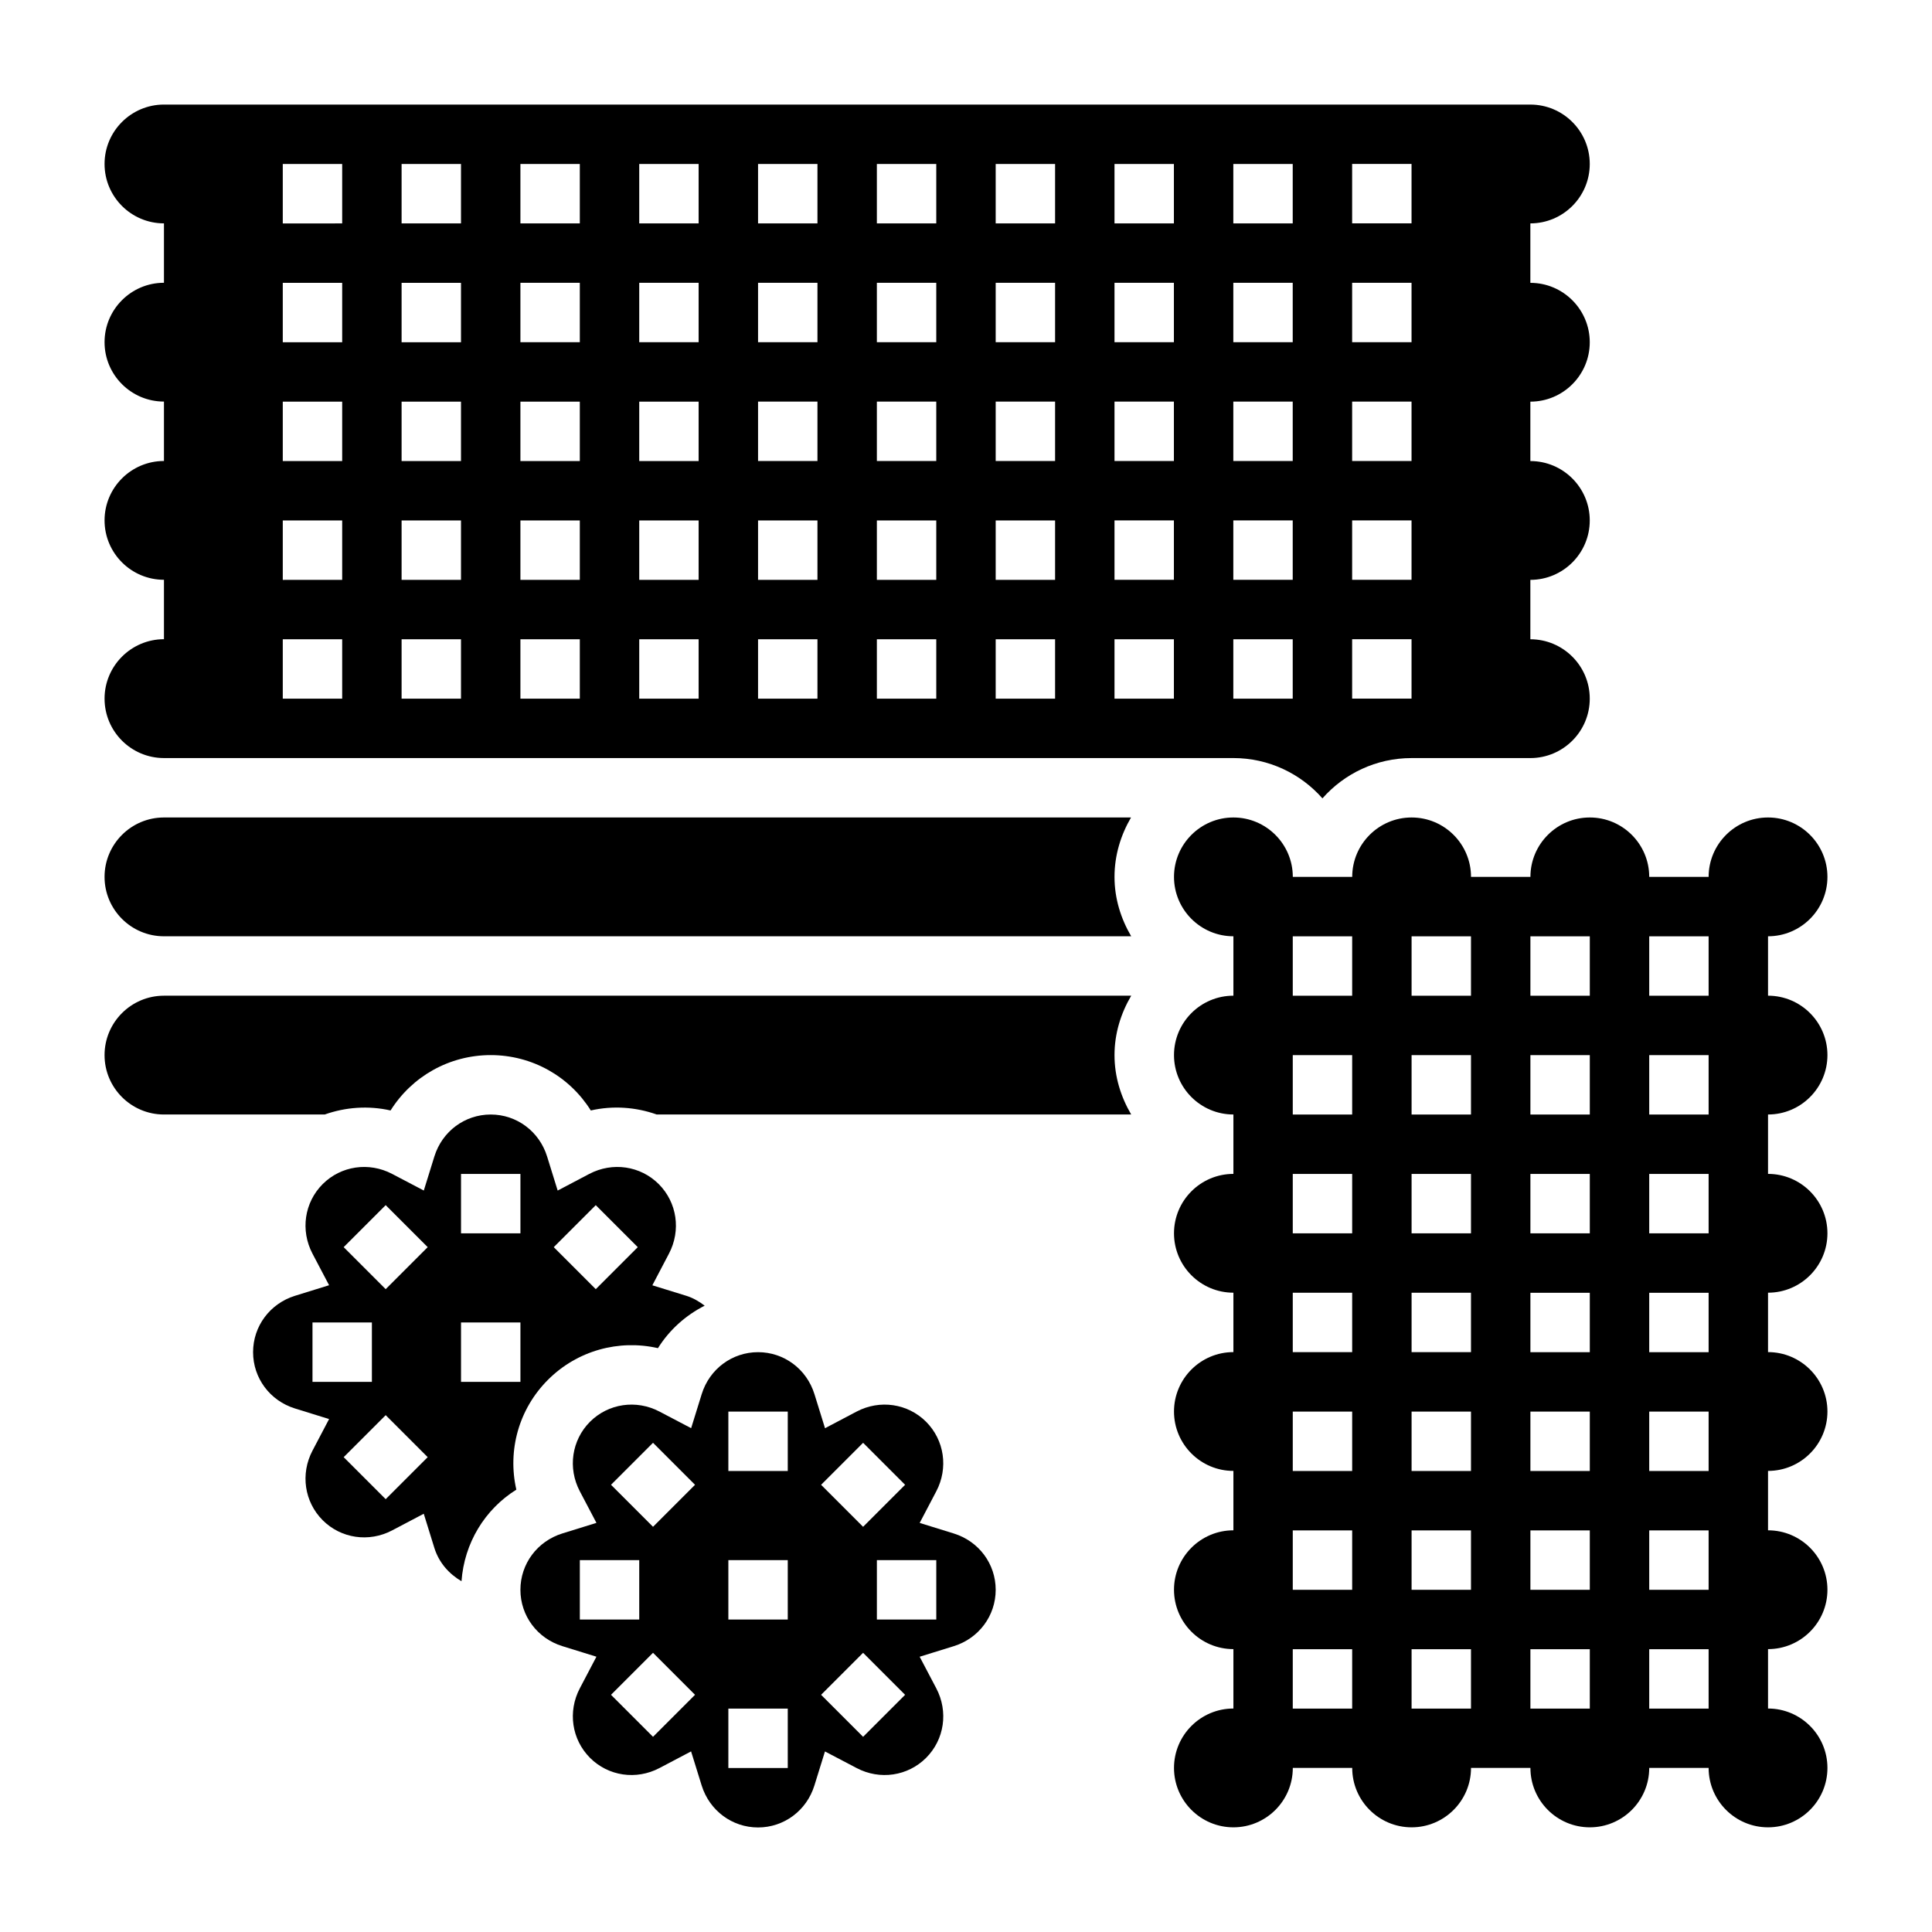
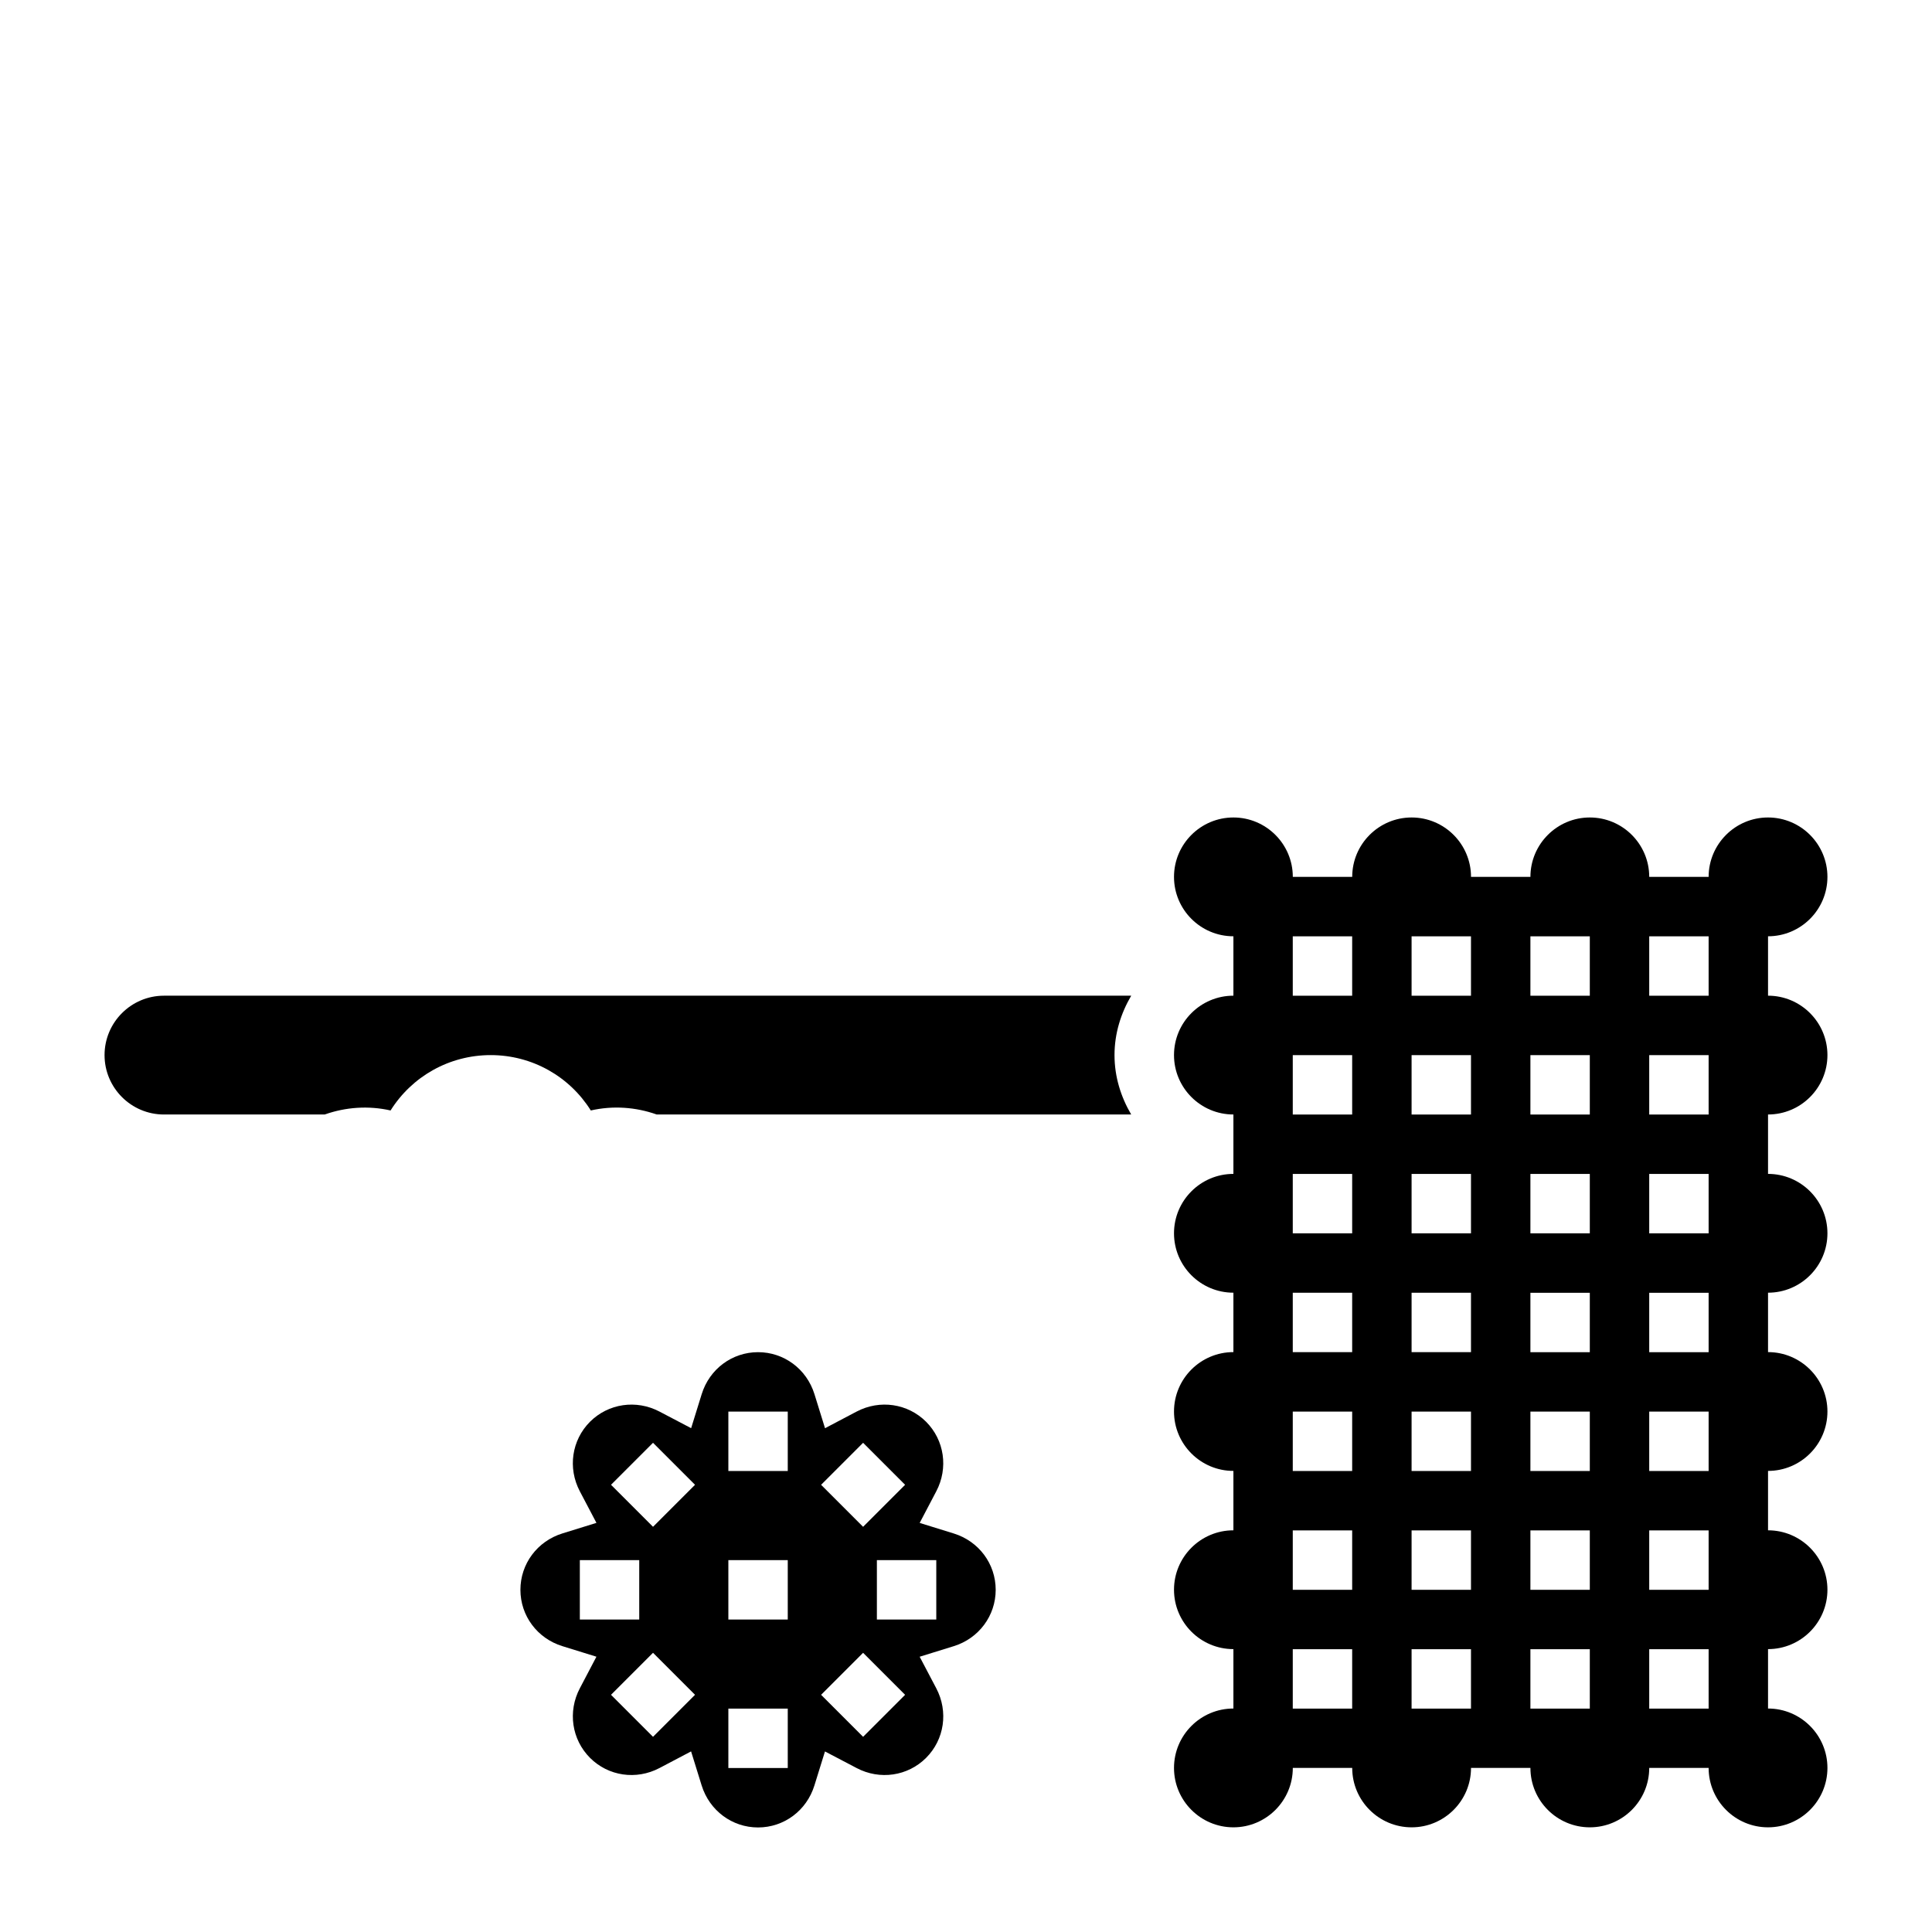
<svg xmlns="http://www.w3.org/2000/svg" fill="#000000" width="800px" height="800px" version="1.1" viewBox="144 144 512 512">
  <g>
    <path d="m187.45 407.87c-8.684 0-15.742 7.062-15.742 15.742 0 8.684 7.062 15.742 15.742 15.742h42.602c5.566-1.969 11.602-2.394 17.453-1.07 5.652-9.004 15.543-14.672 26.539-14.672s20.883 5.668 26.527 14.672c5.856-1.332 11.902-0.906 17.469 1.07h125.74c-2.723-4.648-4.422-9.969-4.422-15.742 0-5.769 1.699-11.09 4.426-15.742z" />
-     <path d="m171.71 329.15c0 8.684 7.062 15.742 15.742 15.742h283.39c9.391 0 17.848 4.133 23.617 10.684 5.769-6.547 14.223-10.68 23.613-10.68h31.488c8.684 0 15.742-7.062 15.742-15.742 0-8.684-7.062-15.742-15.742-15.742v-15.742c8.684 0 15.742-7.062 15.742-15.742 0-8.684-7.062-15.742-15.742-15.742v-15.742c8.684 0 15.742-7.062 15.742-15.742 0-8.684-7.062-15.742-15.742-15.742v-15.758c8.684 0 15.742-7.062 15.742-15.742 0-8.684-7.062-15.742-15.742-15.742l-362.11-0.004c-8.684 0-15.742 7.059-15.742 15.742s7.062 15.742 15.742 15.742v15.742c-8.684 0-15.742 7.062-15.742 15.742 0 8.684 7.062 15.742 15.742 15.742v15.742c-8.684 0-15.742 7.062-15.742 15.742 0 8.684 7.062 15.742 15.742 15.742v15.742c-8.684 0.016-15.742 7.078-15.742 15.758zm330.62-141.7h15.742v15.742h-15.742zm0 31.488h15.742v15.742h-15.742zm0 31.488h15.742v15.742h-15.742zm0 31.488h15.742v15.742h-15.742zm0 31.488h15.742v15.742h-15.742zm-31.488-125.95h15.742v15.742h-15.742zm0 31.488h15.742v15.742h-15.742zm0 31.488h15.742v15.742h-15.742zm0 31.488h15.742v15.742h-15.742zm0 31.488h15.742v15.742h-15.742zm-31.488-125.95h15.742v15.742h-15.742zm0 31.488h15.742v15.742h-15.742zm0 31.488h15.742v15.742h-15.742zm0 31.488h15.742v15.742h-15.742zm0 31.488h15.742v15.742h-15.742zm-31.488-125.95h15.742v15.742h-15.742zm0 31.488h15.742v15.742h-15.742zm0 31.488h15.742v15.742h-15.742zm0 31.488h15.742v15.742h-15.742zm0 31.488h15.742v15.742h-15.742zm-31.488-125.95h15.742v15.742h-15.742zm0 31.488h15.742v15.742h-15.742zm0 31.488h15.742v15.742h-15.742zm0 31.488h15.742v15.742h-15.742zm0 31.488h15.742v15.742h-15.742zm-31.488-125.95h15.742v15.742h-15.742zm0 31.488h15.742v15.742h-15.742zm0 31.488h15.742v15.742h-15.742zm0 31.488h15.742v15.742h-15.742zm0 31.488h15.742v15.742h-15.742zm-31.488-125.95h15.742v15.742h-15.742zm0 31.488h15.742v15.742h-15.742zm0 31.488h15.742v15.742h-15.742zm0 31.488h15.742v15.742h-15.742zm0 31.488h15.742v15.742h-15.742zm-31.488-125.95h15.742v15.742h-15.742zm0 31.488h15.742v15.742h-15.742zm0 31.488h15.742v15.742h-15.742zm0 31.488h15.742v15.742h-15.742zm0 31.488h15.742v15.742h-15.742zm-31.488-125.95h15.742v15.742h-15.742zm0 31.488h15.742v15.742h-15.742zm0 31.488h15.742v15.742h-15.742zm0 31.488h15.742v15.742h-15.742zm0 31.488h15.742v15.742h-15.742zm-31.488-125.95h15.742v15.742l-15.742 0.004zm0 31.488h15.742v15.742l-15.742 0.004zm0 31.488h15.742v15.742l-15.742 0.004zm0 31.488h15.742v15.742l-15.742 0.004zm0 31.488h15.742v15.742h-15.742z" />
-     <path d="m443.73 360.64h-256.28c-8.684 0-15.742 7.062-15.742 15.742 0 8.684 7.062 15.742 15.742 15.742h256.33c-2.723-4.648-4.422-9.969-4.422-15.738 0-5.762 1.668-11.094 4.375-15.746z" />
    <path d="m396.76 550.39-9.035-2.801 4.398-8.379c3.242-6.164 2.148-13.57-2.699-18.43-4.856-4.848-12.258-5.934-18.41-2.699l-8.375 4.41-2.801-9.027c-2.074-6.664-8.074-11.125-14.945-11.125-6.871 0-12.871 4.465-14.934 11.117l-2.801 9.027-8.387-4.402c-6.156-3.234-13.555-2.148-18.414 2.699-4.848 4.859-5.941 12.258-2.695 18.43l4.402 8.367-9.035 2.801c-6.648 2.066-11.113 8.062-11.113 14.938 0 6.871 4.465 12.871 11.109 14.926l9.035 2.801-4.398 8.375c-3.242 6.164-2.148 13.57 2.699 18.43 4.848 4.856 12.254 5.941 18.41 2.699l8.375-4.41 2.801 9.027c2.074 6.664 8.074 11.129 14.945 11.129 6.871 0 12.871-4.465 14.934-11.117l2.801-9.027 8.387 4.398c6.156 3.242 13.555 2.156 18.414-2.699 4.856-4.859 5.941-12.258 2.695-18.43l-4.402-8.367 9.035-2.801c6.648-2.062 11.113-8.062 11.113-14.934 0-6.875-4.465-12.871-11.109-14.926zm-99.098 22.797v-15.742h15.742v15.742zm19.395 31.086-11.133-11.133 11.133-11.133 11.133 11.133zm0-55.656-11.133-11.133 11.133-11.133 11.133 11.133zm35.707 63.93h-15.742v-15.742h15.742zm0-39.359h-15.742v-15.742h15.742zm0-39.359h-15.742v-15.742h15.742zm19.965-7.473 11.133 11.133-11.133 11.133-11.133-11.133zm0 77.918-11.133-11.133 11.133-11.133 11.133 11.133zm19.395-31.086h-15.742v-15.742h15.742z" />
-     <path d="m289.23 509.65c7.777-7.769 18.789-10.73 29.133-8.375 3.047-4.863 7.359-8.707 12.383-11.258-1.457-1.109-3.047-2.047-4.832-2.606l-9.035-2.793 4.398-8.387c3.242-6.164 2.148-13.57-2.699-18.43-4.856-4.848-12.258-5.934-18.414-2.699l-8.375 4.41-2.801-9.027c-2.07-6.664-8.07-11.125-14.941-11.125s-12.871 4.465-14.934 11.117l-2.801 9.027-8.387-4.402c-6.156-3.234-13.555-2.148-18.414 2.699-4.848 4.859-5.941 12.258-2.699 18.43l4.402 8.367-9.035 2.801c-6.644 2.066-11.109 8.062-11.109 14.938 0 6.871 4.465 12.871 11.109 14.926l9.035 2.801-4.402 8.375c-3.242 6.164-2.148 13.57 2.699 18.43 4.852 4.856 12.258 5.941 18.414 2.699l8.375-4.41 2.801 9.027c1.211 3.922 3.891 6.918 7.203 8.855 0.723-10.078 6.141-19.02 14.531-24.27-2.367-10.355 0.617-21.352 8.395-29.121zm12.652-46.273 11.133 11.133-11.133 11.133-11.133-11.133zm-75.07 46.832v-15.742h15.742v15.742zm19.398 31.086-11.133-11.133 11.133-11.133 11.133 11.133zm0-55.656-11.133-11.133 11.133-11.133 11.133 11.133zm19.965-30.535h15.742v15.742h-15.742zm0 55.105v-15.742h15.742v15.742z" />
    <path d="m628.29 423.61c0-8.684-7.062-15.742-15.742-15.742v-15.742c8.684 0 15.742-7.062 15.742-15.742 0-8.684-7.062-15.742-15.742-15.742-8.684 0-15.742 7.062-15.742 15.742h-15.742c0-8.684-7.062-15.742-15.742-15.742-8.684 0-15.742 7.062-15.742 15.742h-15.742c0-8.684-7.062-15.742-15.742-15.742-8.684 0-15.742 7.062-15.742 15.742h-15.742c0-8.684-7.062-15.742-15.742-15.742-8.684 0-15.742 7.062-15.742 15.742 0 8.684 7.062 15.742 15.742 15.742v15.742c-8.684 0-15.742 7.062-15.742 15.742 0 8.684 7.062 15.742 15.742 15.742v15.742c-8.684 0-15.742 7.062-15.742 15.742 0 8.684 7.062 15.742 15.742 15.742v15.742c-8.684 0-15.742 7.062-15.742 15.742 0 8.684 7.062 15.742 15.742 15.742v15.742c-8.684 0-15.742 7.062-15.742 15.742 0 8.684 7.062 15.742 15.742 15.742v15.742c-8.684 0-15.742 7.062-15.742 15.742 0 8.684 7.062 15.742 15.742 15.742 8.684 0 15.742-7.062 15.742-15.742h15.742c0 8.684 7.062 15.742 15.742 15.742 8.684 0 15.742-7.062 15.742-15.742h15.742c0 8.684 7.062 15.742 15.742 15.742 8.684 0 15.742-7.062 15.742-15.742h15.742c0 8.684 7.062 15.742 15.742 15.742 8.684 0 15.742-7.062 15.742-15.742 0-8.684-7.062-15.742-15.742-15.742v-15.742c8.684 0 15.742-7.062 15.742-15.742 0-8.684-7.062-15.742-15.742-15.742v-15.742c8.684 0 15.742-7.062 15.742-15.742 0-8.684-7.062-15.742-15.742-15.742v-15.742c8.684 0 15.742-7.062 15.742-15.742 0-8.684-7.062-15.742-15.742-15.742v-15.742c8.68 0.004 15.742-7.059 15.742-15.742zm-125.95 173.19h-15.742v-15.742h15.742zm0-31.488h-15.742v-15.742h15.742zm0-31.488h-15.742v-15.742h15.742zm0-31.488h-15.742v-15.742h15.742zm0-31.488h-15.742v-15.742h15.742zm0-31.488h-15.742v-15.742h15.742zm0-31.488h-15.742v-15.742h15.742zm31.488 188.93h-15.742v-15.742h15.742zm0-31.488h-15.742v-15.742h15.742zm0-31.488h-15.742v-15.742h15.742zm0-31.488h-15.742v-15.742h15.742zm0-31.488h-15.742v-15.742h15.742zm0-31.488h-15.742v-15.742h15.742zm0-31.488h-15.742v-15.742h15.742zm31.488 188.93h-15.742v-15.742h15.742zm0-31.488h-15.742v-15.742h15.742zm0-31.488h-15.742v-15.742h15.742zm0-31.488h-15.742v-15.742h15.742zm0-31.488h-15.742v-15.742h15.742zm0-31.488h-15.742v-15.742h15.742zm0-31.488h-15.742v-15.742h15.742zm31.488 188.93h-15.742v-15.742h15.742zm0-31.488h-15.742v-15.742h15.742zm0-31.488h-15.742v-15.742h15.742zm0-31.488h-15.742v-15.742h15.742zm0-31.488h-15.742v-15.742h15.742zm0-31.488h-15.742v-15.742h15.742zm0-31.488h-15.742v-15.742h15.742z" />
  </g>
</svg>